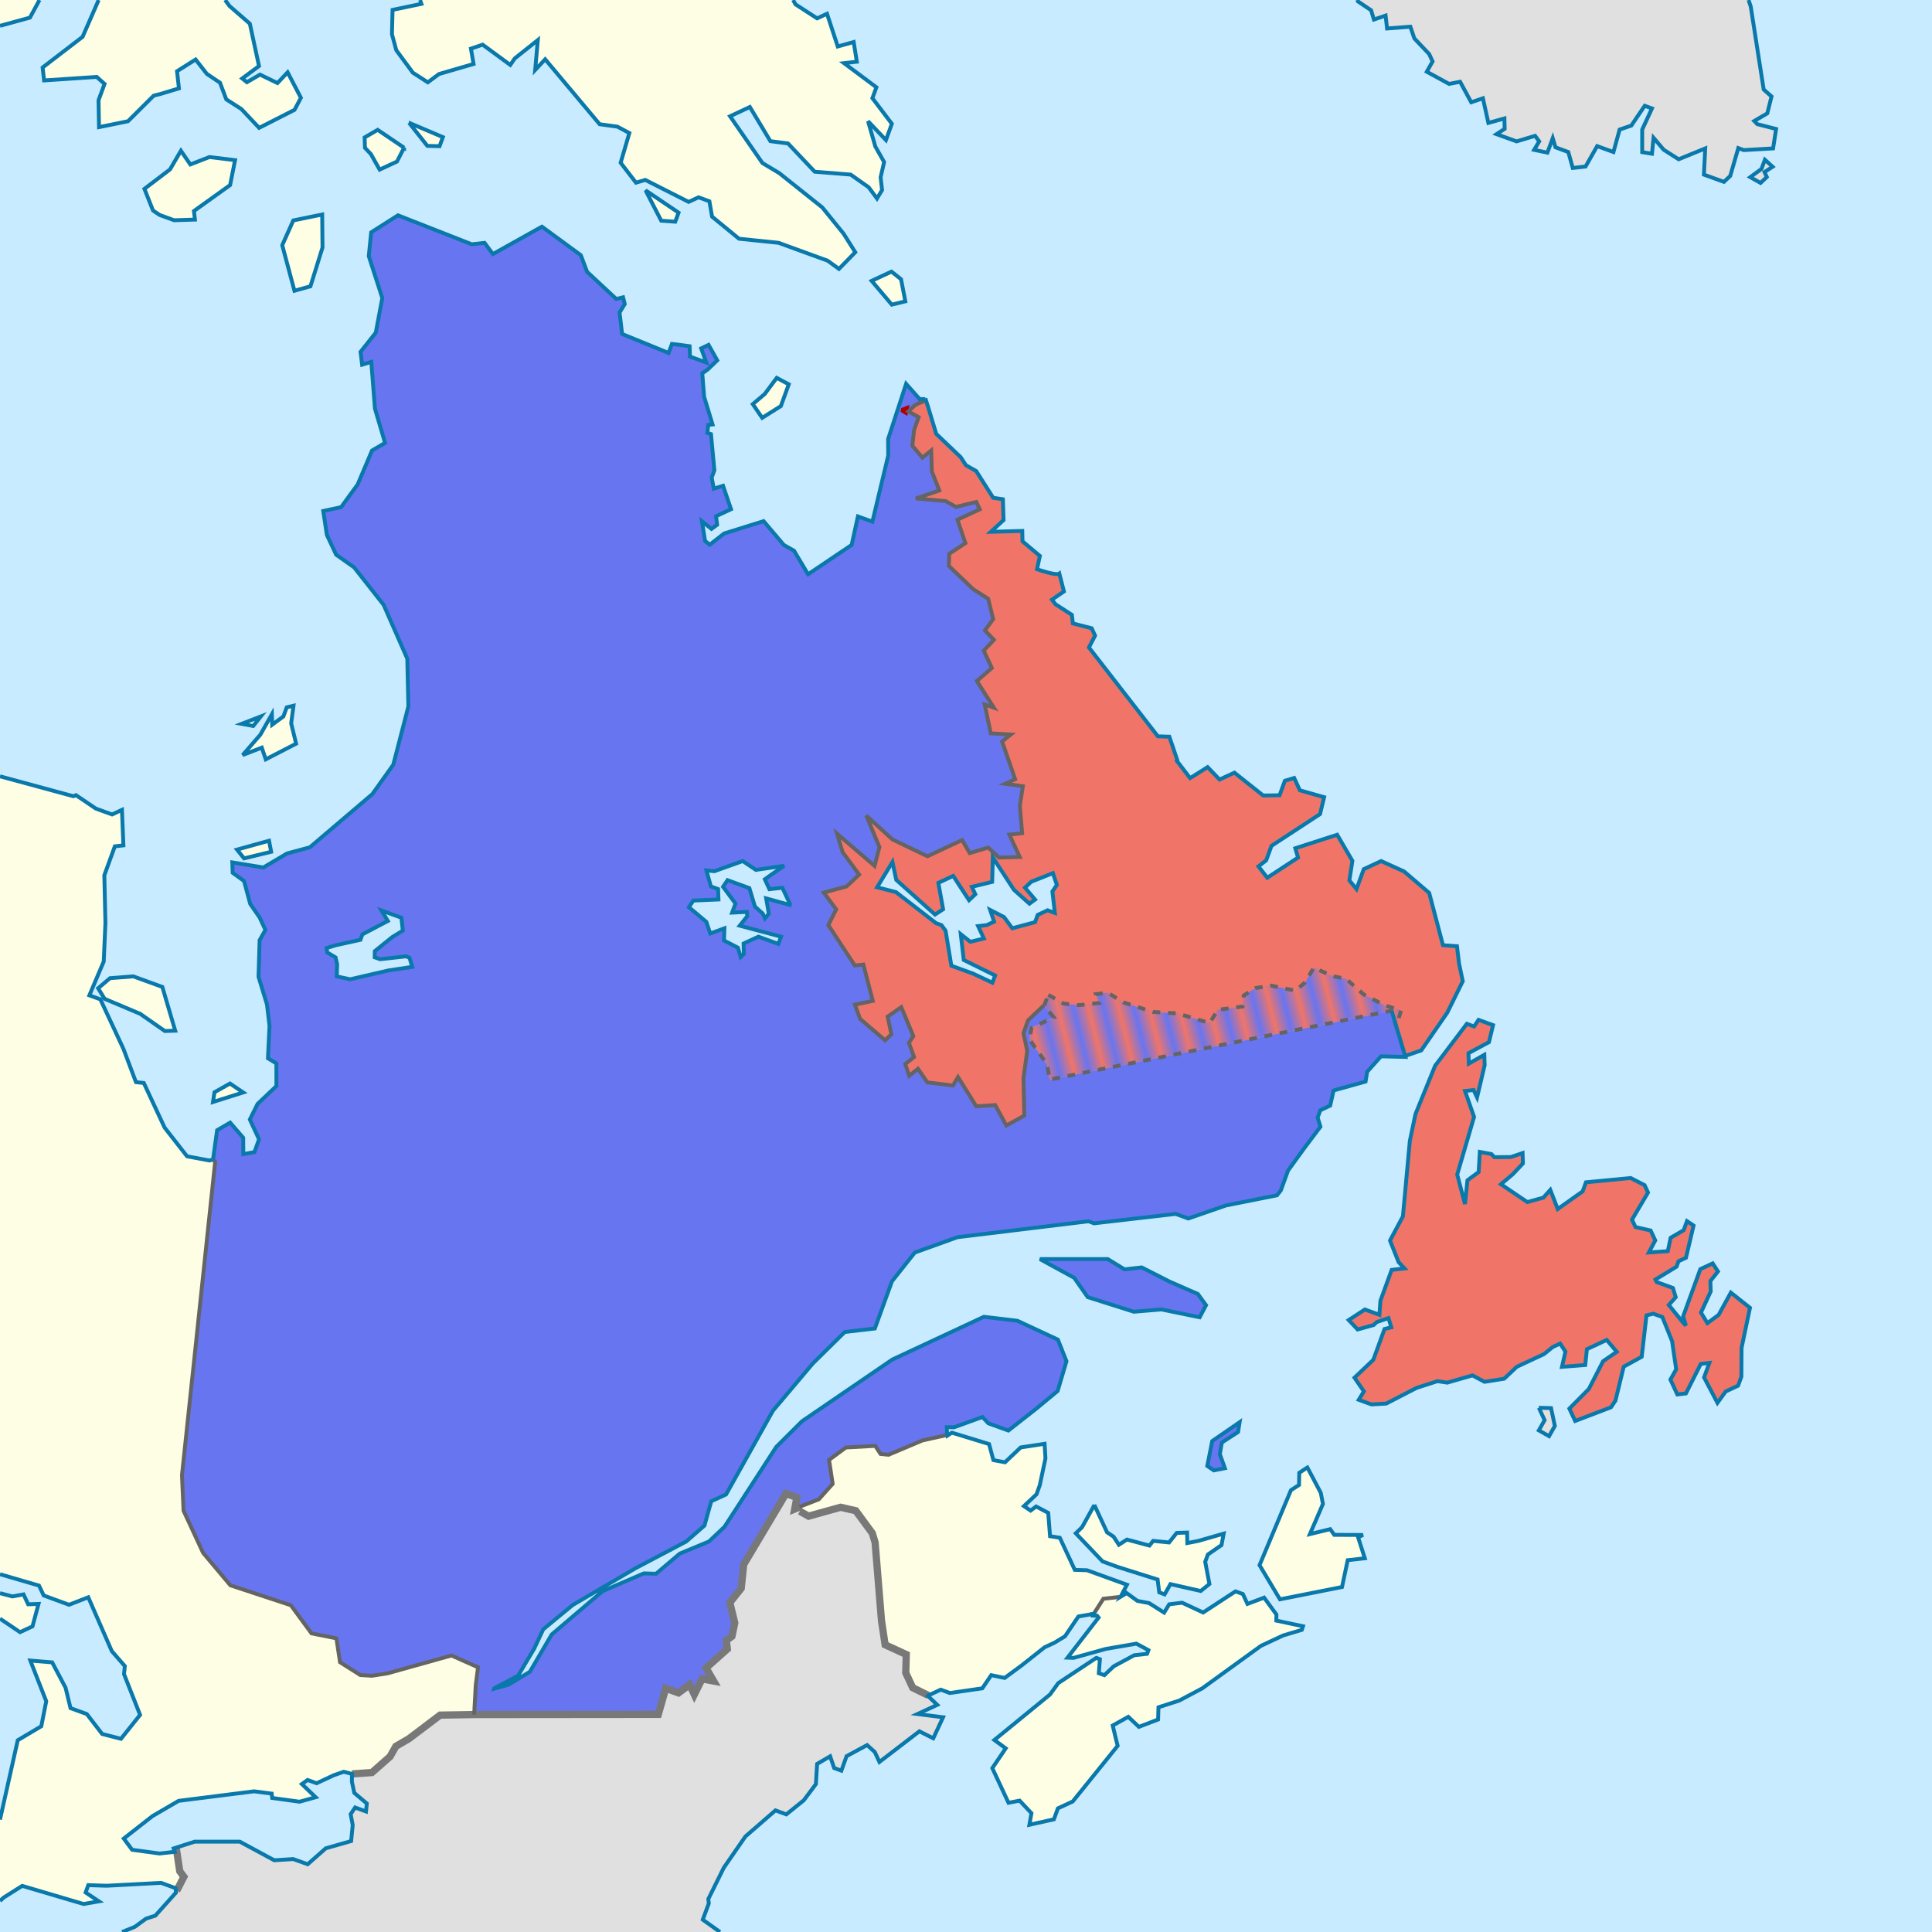
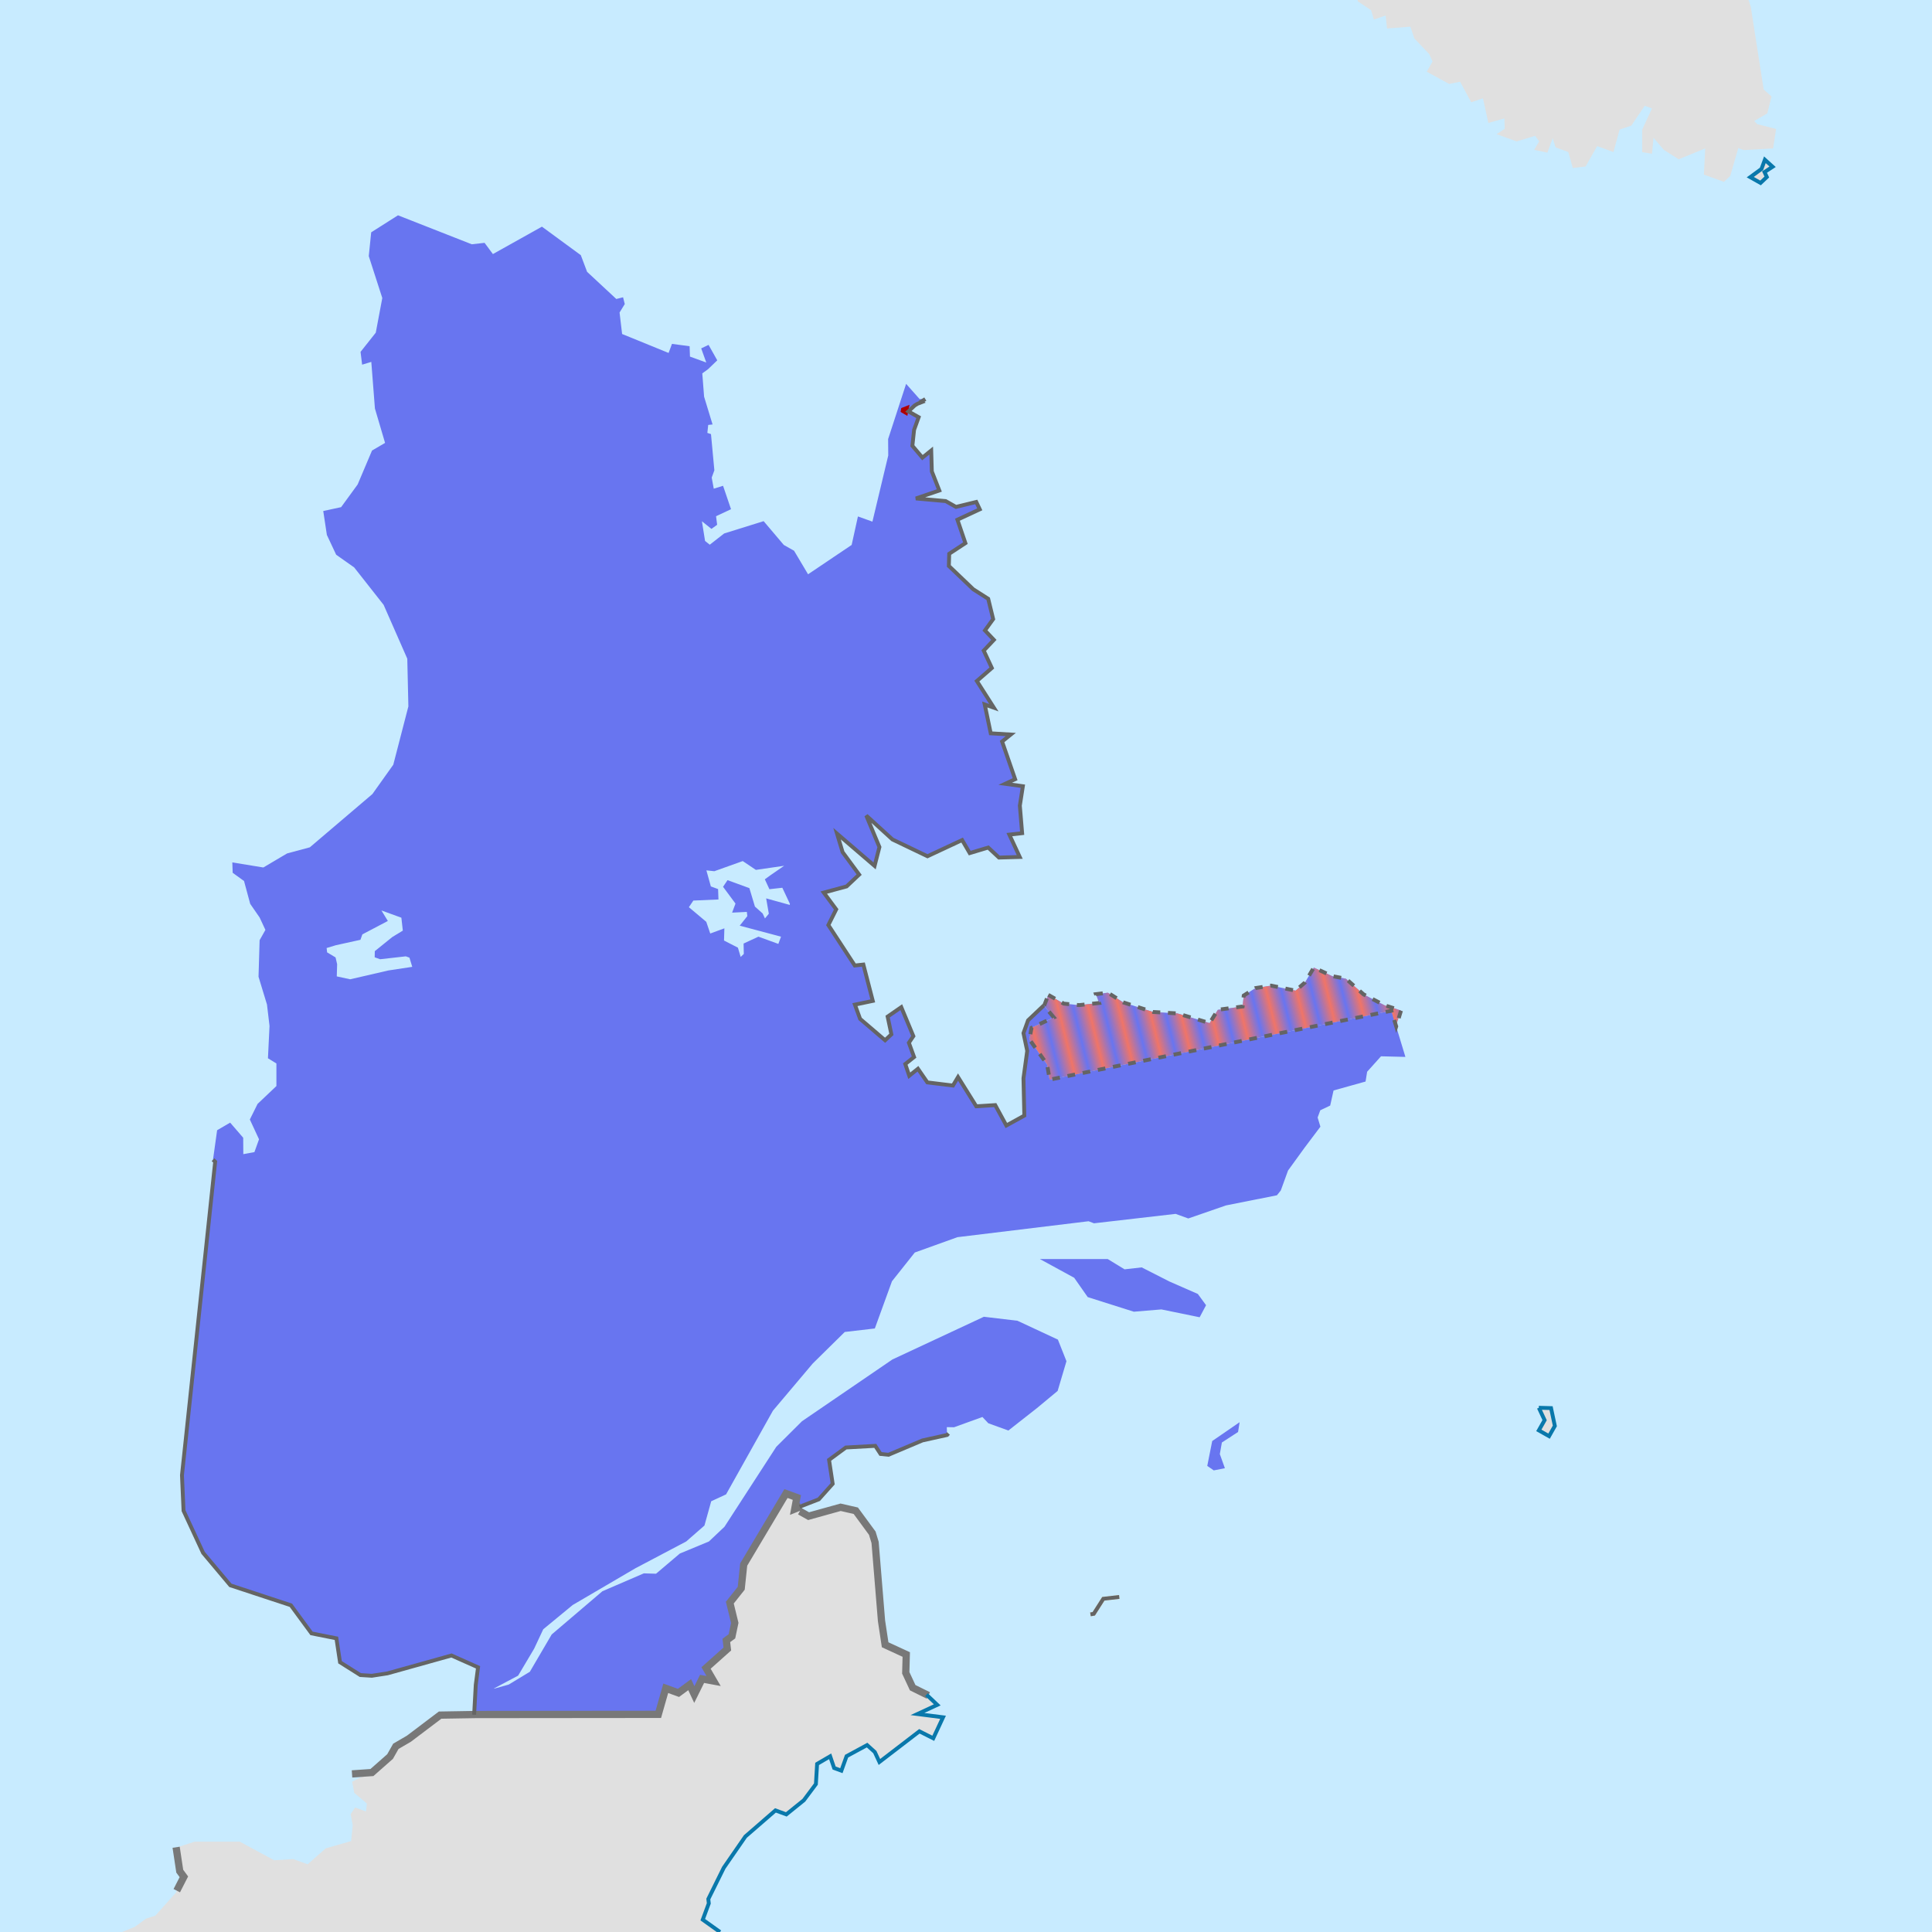
<svg xmlns="http://www.w3.org/2000/svg" xmlns:ns1="http://www.inkscape.org/namespaces/inkscape" xmlns:ns2="http://sodipodi.sourceforge.net/DTD/sodipodi-0.dtd" xmlns:xlink="http://www.w3.org/1999/xlink" ns1:output_extension="org.inkscape.output.svg.inkscape" ns1:export-ydpi="90" ns1:export-xdpi="90" ns1:export-filename="D:\var\mediawiki\svg\Canada (geolocalisation).png" ns2:docname="Carte_du_Québec_au_sein_du_Canada.svg" version="1.0" height="500" width="500" ns1:version="0.48.2 r9819" ns2:version="0.32" id="svg2">
  <ns2:namedview ns1:window-height="1178" ns1:window-width="1858" ns1:pageshadow="2" ns1:pageopacity="0.0" borderopacity="1.0" bordercolor="#666666" pagecolor="#ffffff" id="base" ns1:zoom="1" ns1:cx="319.86097" ns1:cy="268.23424" ns1:window-x="54" ns1:window-y="-8" ns1:current-layer="svg2" showgrid="false" ns1:window-maximized="1" borderlayer="true" ns1:showpageshadow="false" fit-margin-top="0" fit-margin-left="0" fit-margin-right="0" fit-margin-bottom="0" showguides="true" ns1:guide-bbox="true" />
  <title id="title3930">Map of disputed territory between Quebec and Newfoundland and Labrador</title>
  <defs id="defs5">
    <pattern patternTransform="matrix(3.696,-0.923,0.923,3.696,302.114,287.624)" id="pattern5546" xlink:href="#Strips1_1" ns1:collect="always" />
    <pattern ns1:collect="always" patternUnits="userSpaceOnUse" width="2" height="1" patternTransform="translate(0,0) scale(10,10)" id="Strips1_1" ns1:stockid="Stripes 1:1">
      <rect style="fill:black;stroke:none" x="0" y="-0.5" width="1" height="2" id="rect4829" />
    </pattern>
    <pattern patternTransform="matrix(3.696,-0.923,0.923,3.696,302.114,287.624)" id="pattern5546-140" xlink:href="#Strips1_1-301" ns1:collect="always" />
    <pattern ns1:collect="always" patternUnits="userSpaceOnUse" width="2" height="1" patternTransform="translate(0,0) scale(10,10)" id="Strips1_1-301" ns1:stockid="Stripes 1:1">
      <rect style="fill:#f07568;stroke:none" x="0" y="-0.5" width="1" height="2" id="rect5558" />
    </pattern>
  </defs>
  <rect y="0" x="0" height="500" width="500" id="rect3152" style="fill:#c8ebff;fill-opacity:1;stroke:none" />
-   <path ns2:nodetypes="ccccccccccccccccccccccccccccccccccccccccccccccccccccccccccccccccccccccccccccccccccccccccccccccccccccccccccccccccccccccccccccccccccccccccccccccccccccccccccccccccccccccccccccccccccccccccccccccccccccccccccccccccccccccccccccccccccccccccccccccccccccccccccccccccccccccccccccccccccccccccccccccccccccccccccccccccccccccccccccccccccccccccccccccccccccccccccccccccccccccccccccccccccccccccccccccccccccccccccccccccccccccccccccccccccccccccccccccccccccccccccccccc" ns1:connector-curvature="0" d="m 238.74,372.783 -8.801,3.714 -2.05,-0.214 -1.366,-2.094 -7.604,0.425 -4.358,3.203 0.938,6.194 -3.589,4.014 -4.961,1.92 -0.74,0.713 3.051,1.723 8.288,-2.304 3.93,0.898 4.27,5.811 0.726,2.392 1.66,20.291 0.938,6.194 5.467,2.522 -0.13,4.742 1.793,3.845 4.053,2.008 3.214,-1.501 2.344,0.875 8.406,-1.219 2.312,-3.406 L 260,434.25 l 4.344,-3.188 6,-4.75 2.562,-1.188 2.719,-1.656 3.469,-5.125 3.969,-0.688 -0.156,0.469 1.031,0.031 0.375,0.469 -8.031,10.375 1.562,0.062 8.312,-2.312 7.938,-1.375 3.125,1.688 -0.344,0.938 -3.344,0.375 -5.312,2.875 -2.406,2.281 -1.438,-0.5 0.281,-3.625 -0.938,-0.344 -9.844,6.531 -2.125,2.938 -14.406,11.781 2.938,2.156 -3.469,5.125 4.188,8.969 2.875,-0.562 3.062,3.25 -0.531,3 6.344,-1.406 1.031,-2.844 3.844,-1.781 11.625,-14.406 -0.438,-1.75 -0.844,-3.5 4.031,-2.25 2.75,2.594 4.969,-1.906 0.094,-3.156 5.406,-1.75 5.938,-3.156 15.188,-11 5.75,-2.688 4.812,-1.438 0.312,-0.938 -6.906,-1.469 0.031,-1.562 -3.188,-4.375 -4.312,1.625 -1.188,-2.562 -1.906,-0.688 10e-5,5e-5 -8.375,5.469 -5.438,-2.531 -3.344,0.406 -1.312,2.156 -3.906,-2.469 -3,-0.562 -2.938,-2.125 -0.344,0.406 L 290,413.25 l 1.656,-3.125 -10.344,-3.75 -3.156,-0.094 -3.875,-8.312 -2.531,-0.406 -0.469,-6.031 -3.125,-1.656 -1.438,1.062 L 265,389.781 l 3.25,-3.062 0.844,-2.344 1.469,-6.938 -0.219,-3.781 -6.188,0.938 -4.062,3.844 -3,-0.562 -1.125,-4.156 -9.735,-2.863 z M 0,0 0,6.688 7.75,4.562 10.219,0 z m 25.531,0 -4.156,9.531 -10.344,7.938 0.375,3.344 13.625,-0.906 2.031,1.812 -1.562,4.219 0.125,6.969 7.5,-1.531 6.656,-6.625 1.75,-0.438 4.781,-1.438 -0.5,-4.438 4.812,-3.031 2.906,3.719 3.406,2.281 1.625,4.312 3.906,2.5 4.594,4.875 9.156,-4.656 1.656,-3.125 -3.438,-6.594 -2.625,2.781 -4.531,-2.188 -3.375,1.969 L 62.688,20.312 67.031,17.094 64.656,6.125 59.406,1.562 58.25,0 z m 83.188,0 0.344,1 -7.469,1.562 -0.156,6.312 1.125,4.125 4.281,5.812 3.875,2.5 2.906,-2.156 8.938,-2.594 -0.688,-3.969 3.031,-1.031 7.156,5.25 1.156,-1.688 5.969,-4.75 -0.688,7.75 2.594,-2.781 14.094,16.812 4.594,0.625 3.094,1.656 -2.25,7.688 3.969,5.156 L 167,46.562 l 11.219,5.688 2.562,-1.188 2.812,1.031 0.688,3.969 6.969,5.719 10.25,1.062 12.688,4.625 2.938,2.125 4.219,-4.312 -3.031,-4.812 -5.5,-6.781 -11.125,-8.875 -4.375,-2.625 -8.375,-12.094 5.125,-2.406 5.312,8.844 4.562,0.594 6.906,7.312 9.312,0.75 4.656,3.281 2.156,2.906 1.312,-2.188 -0.375,-3.312 0.906,-3.938 -2.281,-4.031 -1.875,-6.531 4.625,4.875 1.531,-4.219 -5.031,-6.625 1.031,-2.812 -8.375,-6.25 3.312,-0.375 -0.812,-5.094 -4.125,1.156 L 214.031,3.562 211.469,4.75 205.875,1.125 205.25,0 z M 0,200.906 l 0,206.5 10.094,2.938 1.219,2.562 6.562,2.406 4.969,-1.938 6.094,13.938 3.375,3.875 L 32.094,433.25 36.25,443.812 31.312,450 26.438,448.75 22.469,443.594 18.25,442.062 16.969,436.781 13.5,430.219 7.844,429.75 11.969,440.281 10.688,446.75 4.594,450.375 0,470.906 l 0,21.062 0.938,-0.875 4.812,-3.031 15.875,4.688 3.969,-0.688 -3.438,-2.281 0.688,-1.906 4.75,0.156 14.094,-0.75 3.75,1.375 1.969,-2.469 -1.188,-2.562 -0.5,-4.438 -4.438,0.5 -7.094,-0.969 -2.156,-2.906 7.438,-5.812 6.75,-3.938 19.531,-2.469 4.562,0.594 0.125,1.125 7.094,0.969 4.156,-1.156 -3.562,-3.406 1.469,-1.062 2.344,0.844 4.5,-2.094 2.531,-0.875 2.125,0.562 0.75,-0.062 4.406,-0.312 4.688,-4.125 1.5,-2.656 3.375,-1.969 8.094,-6.094 4.438,-0.188 3.844,0.594 0.094,-0.031 0.844,-8.188 0.594,-4.562 -6.875,-3.062 -16.562,4.625 -4.062,0.625 L 93.25,433.5 88,430.188 87.062,424 80.625,422.719 75.281,415.438 59.625,410.281 52.562,401.875 47.5,390.969 l -0.406,-9.188 8.969,-84.656 -0.125,0.25 0.312,-2.156 0.25,-2.062 -2.094,7.219 -0.156,-0.031 -5.844,-1.094 -5.812,-7.438 -5.375,-11.531 -2.031,-0.219 -3.25,-8.625 -5.969,-12.812 -2.844,-1.031 3.719,-8.75 0.438,-9.969 L 27,226.531 l 2.719,-7.5 2.219,-0.25 -0.375,-9.188 L 29,210.781 24.781,209.25 19.656,205.781 19,206.062 z m 338.344,178.875 -2.094,1.375 -0.062,3.156 -2.094,1.344 -8.125,19.406 5.281,8.844 16.062,-3.188 1.469,-6.938 4.438,-0.5 -1.75,-5.438 1.281,-0.594 -7.438,-0.031 -1.062,-1.469 -5.25,1.281 3.375,-7.812 -0.562,-2.875 -3.469,-6.562 z m -55.125,9.719 -3.188,5.75 -1.625,1.562 6.938,7.281 3.75,1.375 10.5,3.312 0.406,3.312 1.406,0.531 1.5,-2.656 7.844,1.781 2.25,-1.812 -1.094,-5.75 0.688,-1.875 3.531,-2.438 0.562,-2.969 -6.531,1.875 -2.875,0.562 -0.062,-2.719 -2.688,0.094 -1.969,2.469 -4.125,-0.406 -0.969,1.219 -5.812,-1.562 -2.094,1.344 -1.375,-2.094 -1.688,-1.125 -3.281,-7.062 z M 0,412.312 l 0,6.594 5.188,3.5 3.219,-1.5 1.562,-5.812 -2.688,0.094 -1.188,-2.562 -2.875,0.531 z m 62.541,-224.977 4.956,-1.921 -1.966,2.477 z m 14.095,5.13 -7.861,4.056 -1.024,-3.033 -4.956,1.921 4.572,-5.253 2.992,-5.296 0.085,2.691 2.905,-2.135 0.855,-2.349 1.752,-0.427 -0.599,4.571 1.28,5.255 z m -17.113,87.951 3.417,2.308 -7.818,2.475 0.385,-2.52 z m -17.507,-24.995 -7.518,-2.736 -6.023,0.468 -3.076,2.605 1.665,2.734 9.226,3.89 6.364,4.445 2.691,-0.085 -3.329,-11.321 z m 19.319,-35.536 8.288,-2.304 0.554,2.862 -7.006,1.707 z M 167.069,49.259 l 4.056,7.861 3.631,0.257 0.855,-2.349 z m 58.517,23.427 5.127,-2.391 2.477,1.966 1.109,5.725 -3.503,0.853 z m -24.57,25.111 -3.12,4.185 -3.076,2.605 2.434,3.546 4.828,-3.032 2.052,-5.638 z m -127.973,-34.34 2.864,-6.407 7.476,-1.536 0.083,8.544 -3.121,10.038 -4.144,1.152 -3.158,-11.791 z m -26.222,-24.442 2.434,3.546 4.956,-1.921 6.621,0.814 -1.283,6.45 -9.357,6.704 0.256,2.221 -5.383,0.169 -3.759,-1.368 -1.708,-1.154 -2.22,-5.597 6.623,-5.039 z m 59.038,-7.245 4.74,5.982 3.161,0.086 0.855,-2.349 -8.756,-3.719 z m -1.283,6.45 -1.838,3.588 -4.486,2.092 -2.263,-4.016 -1.537,-1.624 -0.085,-2.691 3.375,-1.964 6.834,4.616 z" style="fill:#fefee4;fill-opacity:1;stroke:none" id="fr1" />
  <path ns2:nodetypes="ccccccccccccccccccccccccccccccccccccccccccccccccccccccccccccccccccccccccccccccccccccccccccccccccccccccccccccccccccccccccccccccccccccccccccccccccccccccccccccccccccccccc" ns1:connector-curvature="0" d="m 186.344,500 -4.469,-3.188 1.562,-4.219 -0.125,-1.125 4,-8.094 5.594,-8.094 7.781,-6.75 2.812,1.031 4.531,-3.656 3.125,-4.188 0.312,-5.219 3.375,-1.969 1.031,3.031 1.875,0.688 1.344,-3.75 5.312,-2.875 2,1.812 1.188,2.562 10.344,-7.938 3.594,1.812 2.531,-5.438 -6.625,-0.844 5.125,-2.375 -2.781,-2.594 0,-0.094 -3.594,-1.75 -1.781,-3.844 0.125,-4.75 -5.469,-2.531 -0.938,-6.188 -1.656,-20.281 -0.719,-2.406 -4.281,-5.812 -3.906,-0.906 -8.312,2.312 -3.312,-1.781 0.281,-3.031 -1.875,-0.688 -5e-5,0 -3.469,3.906 -8.406,14.125 -0.656,6.125 -2.938,3.719 1.281,5.25 -0.719,3.469 -1.469,1.062 0.25,2.219 -5.5,4.938 1.969,3.375 -3,-0.562 -2,4.062 L 178.5,436 l -2.906,2.125 -3.312,-1.188 -1.906,6.75 -47.75,0.266 -4.281,-0.266 -4.438,0.188 -8.094,6.094 -3.375,1.969 -1.5,2.656 -2.781,2.469 -0.438,0.594 -0.656,0.344 -0.812,0.719 -0.625,0.031 -4.5,2.375 0.562,2.875 3.25,2.75 -0.219,2.062 -2.812,-1.031 -1.156,1.719 0.531,2.844 -0.406,4.125 -6.562,1.875 -4.688,4.125 -3.75,-1.344 -4.906,0.312 -8.906,-4.812 -11.688,0 -5.438,1.75 0.281,0.875 0.5,-0.062 0.312,2.75 1.094,3.594 0,0.031 0.281,0.625 -0.969,1.219 -0.875,2.375 -5.375,6 -2.375,0.75 -2.906,2.125 -3.312,1.344 z m 211.907,-135.671 1.494,3.204 -1.496,2.648 2.648,1.496 1.496,-2.648 -0.981,-4.614 -3.161,-0.086 z M 351.344,0 l 0.062,0.344 3.438,2.312 0.719,2.406 3.031,-1.031 0.375,3.344 L 365,6.906 366.031,9.938 369.875,14 l 0.875,1.906 -1.5,2.656 5.781,3.156 2.844,-0.562 2.875,5.312 3.031,-1.031 1.406,6.375 4.156,-1.156 0.062,2.688 -2.094,1.375 5.188,1.875 4.781,-1.438 1.062,1.438 -1.312,2.188 3.438,0.719 1.375,-3.75 0.719,2.375 3.312,1.219 1.156,4.125 3.312,-0.375 3,-5.281 4.219,1.531 1.594,-5.812 3.031,-1.031 1.156,-1.719 2.312,-3.406 1.875,0.688 -2.531,5.469 0,5.844 2.531,0.406 0.406,-4.125 2.625,3.094 3.875,2.469 6.875,-2.812 -0.344,6.781 5.188,1.875 1.625,-1.531 2.094,-7.219 1.406,0.531 7.594,-0.438 0.781,-5.031 -4.875,-1.25 L 454,31.312 l 3.375,-1.969 1.094,-4.375 -2.031,-1.812 L 453.094,1.719 452.531,0 m 4.219,41.344 -0.875,2.375 -2.906,2.125 2.656,1.5 1.625,-1.531 -0.594,-1.281 2.094,-1.375 z" style="fill:#e0e0e0;fill-opacity:1;fill-rule:evenodd;stroke:none" id="path1536" />
-   <path id="path1587" d="m 76.596,182.342 0,0 z" style="fill:#fefee4;fill-opacity:1;stroke:#0978ab;stroke-width:1px;stroke-opacity:1" ns1:connector-curvature="0" />
  <path ns1:connector-curvature="0" style="fill:none;stroke:#f4e2ba;stroke-width:1px;stroke-opacity:1" d="m 282.212,417.797 0.856,-0.147 2.479,-3.887 4.123,-0.475" id="fr2" />
-   <path id="path1734" d="M 239.5 103.062 L 236.75 104.719 L 235.094 106.469 L 237.75 107.969 L 236.562 111.25 L 236.125 115.375 L 238.719 118.438 L 241 116.594 L 241.156 122 L 243.094 126.938 L 237.031 129 L 244.75 129.688 L 247.406 131.188 L 252.656 129.906 L 253.562 131.812 L 247.781 134.5 L 249.844 140.562 L 245.656 143.312 L 245.562 146.469 L 251.875 152.5 L 255.75 154.969 L 257.031 160.219 L 254.906 163.156 L 257.219 165.594 L 254.594 168.375 L 256.688 172.875 L 252.812 176.25 L 257.219 183.156 L 254.844 182.312 L 256.406 189.781 L 261.594 190.094 L 259.344 191.906 L 262.719 201.656 L 260.156 202.844 L 264.719 203.469 L 263.938 208.5 L 264.531 215.625 L 261.219 216 L 263.906 221.781 L 258.531 221.938 L 255.75 219.344 L 250.969 220.781 L 249 217.406 L 240.031 221.594 L 230.969 217.25 L 224.188 211.062 L 227.594 219.219 L 226.344 224.094 L 216.625 215.75 L 218.062 220.531 L 222.344 226.344 L 219.094 229.406 L 213.188 231 L 216.406 235.344 L 214.375 239.406 L 221.219 249.875 L 223.438 249.625 L 225.875 259.031 L 221.25 260 L 222.594 263.688 L 229.062 269.219 L 230.688 267.688 L 229.719 263.094 L 233.25 260.656 L 236.375 268.156 L 235.219 269.875 L 236.562 273.562 L 234.281 275.375 L 235.312 278.406 L 237.562 276.594 L 240 280.125 L 246.625 280.938 L 247.938 278.75 L 252.656 286.312 L 257.562 286 L 260.438 291.281 L 265.094 288.719 L 264.875 279.062 L 265.844 271.969 L 264.875 267.375 L 266.062 264.062 L 270.125 260.219 L 272.719 263.312 L 266.969 266 L 266.406 269 L 270.969 275.438 L 271.656 279.406 L 355.375 262.531 L 360.094 261.594 L 363.688 273.25 L 367.812 271.844 L 374.562 262.062 L 378.562 253.938 L 377.594 249.312 L 377.062 244.875 L 373.438 244.625 L 369.875 231.094 L 363.375 225.531 L 357.438 222.844 L 352.938 224.938 L 351.062 230.094 L 349.219 227.844 L 350 222.781 L 346.062 216.031 L 335.219 219.531 L 335.938 221.938 L 327.969 227.156 L 325.688 224.219 L 327.688 222.656 L 329.062 218.906 L 341.625 210.688 L 342.688 206.312 L 336.406 204.531 L 334.938 201.344 L 332.531 202.062 L 331.156 205.812 L 326.906 205.875 L 319.469 199.969 L 315.625 201.75 L 312.531 198.531 L 308 201.375 L 304.562 196.906 L 304.688 196.719 L 302.625 190.656 L 299.656 190.562 L 281.812 167.562 L 283.406 164.5 L 282.531 162.594 L 277.656 161.344 L 277.406 159.125 L 273.156 156.375 L 272.25 155.188 L 275.344 153.062 L 274.156 148.438 C 273.425 149.027 269.027 147.55 268.375 147.312 L 269.125 143.875 L 264.625 140.094 L 264.562 137.406 L 256.438 137.625 L 259.719 134.594 L 259.562 129.219 L 257.031 128.812 L 252.625 121.906 L 250 120.406 L 248.625 118.312 L 242.312 112.281 L 240.125 105.125 L 239.938 104.531 L 239.5 103.062 z M 256.938 221.906 L 262.406 230.281 L 266.406 233.875 L 267.875 232.812 L 265.281 229.719 L 266.906 228.188 L 272.5 225.969 L 273.5 229 L 272.344 230.719 L 273 236.281 L 271.125 235.594 L 268.562 236.781 L 267.875 238.656 L 261.969 240.25 L 259.844 237.344 L 256.25 235.5 L 257.281 238.531 L 255.344 239.438 L 253.125 239.688 L 254.625 242.875 L 251.125 243.75 L 248.656 241.781 L 249.406 248.438 L 257.531 252.438 L 256.844 254.344 L 251.844 251.969 L 246.219 249.938 L 244.719 240.875 L 243.656 239.406 L 242.25 238.906 L 231.875 230.875 L 227 229.625 L 230.969 223.094 L 231.938 227.719 L 241.969 236.688 L 244.062 235.312 L 242.844 228.469 L 246.688 226.688 L 250.781 232.969 L 252.406 231.438 L 251.5 229.5 L 256.781 228.219 L 256.938 221.906 z M 382.656 263.938 L 381.5 265.656 L 379.625 264.969 L 371.406 275.812 L 366.312 288.312 L 364.875 295.25 L 363.062 314.812 L 359.719 321.031 L 361.938 326.656 L 363.5 328.25 L 360.156 328.656 L 357.25 336.625 L 357 340.281 L 353.219 338.906 L 349.062 341.625 L 351.344 344.062 L 355.5 342.906 L 356.312 342.156 L 359.344 341.125 L 360.062 343.5 L 358.312 343.938 L 355.406 351.938 L 350.531 356.531 L 352.969 360.094 L 351.656 362.25 L 354.938 363.469 L 358.75 363.25 L 366.594 359.188 L 372.031 357.438 L 374.531 357.844 L 381.094 355.938 L 384.188 357.625 L 389.281 356.812 L 392.531 353.719 L 399.594 350.438 L 401.844 348.625 L 403.781 347.719 L 405.125 349.812 L 404.25 353.75 L 410.25 353.281 L 410.688 349.156 L 415.812 346.781 L 418.406 349.844 L 414.875 352.281 L 411.188 359.469 L 406.156 364.531 L 407.656 367.75 L 416.906 364.219 L 418.062 362.5 L 420.219 353.688 L 424.875 351.125 L 426.125 340.406 L 427.875 340 L 430.219 340.844 L 432.719 347.094 L 433.781 354.375 L 432.312 357.031 L 434.094 360.875 L 436.312 360.625 L 440.156 352.969 L 442.375 352.719 L 441 356.469 L 444.469 363.062 L 446.594 360.125 L 449.812 358.625 L 450.656 356.281 L 450.719 348.844 L 452.906 338.469 L 447.938 334.531 L 444.781 340.281 L 441.875 342.438 L 440.219 339.688 L 442.719 334.219 L 442.656 331.531 L 444.625 329.062 L 443.25 326.969 L 440.031 328.469 L 435.594 340.688 L 436.312 343.062 L 435.562 342.25 L 431.875 337.719 L 433.688 335.719 L 432.938 333.312 L 428.719 331.781 L 428.406 331.156 L 433.875 327.812 L 434.406 326.406 L 436.312 325.5 L 438.281 317.188 L 436.594 316.031 L 435.719 318.375 L 432.344 320.344 L 431.625 323.812 L 426.719 324.125 L 428.375 321.031 L 427.188 318.469 L 423.25 317.562 L 422.344 315.625 L 426.5 308.625 L 425.594 306.719 L 422.031 304.875 L 410.438 305.969 L 409.594 308.344 L 403.125 312.906 L 401.219 307.938 L 399.406 309.938 L 395.281 311.094 L 388.438 306.5 L 391.531 303.875 L 394.125 301.094 L 394.031 298.406 L 391 299.438 L 386.75 299.469 L 385.969 298.656 L 382.969 298.125 L 382.688 303.312 L 379.781 305.469 L 379.125 311.625 L 377.125 303.969 L 381.5 289.062 L 379.125 282.344 L 381.344 282.094 L 382.25 284 L 384.219 275.688 L 384.125 273 L 380.125 275.25 L 380.031 272.562 L 385.344 269.719 L 386.406 265.312 L 382.656 263.938 z " style="fill:#f07568;fill-opacity:1;stroke:none" />
  <path id="path4709" style="fill:#6875f0;fill-opacity:1;stroke:none" d="m 271.303,257.476 4.002,2.263 3.951,0.386 5.19,-0.551 -0.821,-2.284 3.093,-0.381 3.954,2.495 7.718,2.491 6.342,0.378 8.321,2.502 2.126,-3.44 6.416,-0.86 0.283,-2.832 3.019,-1.923 4.062,-0.647 6.343,1.311 2.418,-2.106 2.298,-3.867 4.78,2.216 3.532,0.666 4.553,4.042 5.437,2.829 4.269,1.355 -1.389,4.112 -1.107,-4.049 -88.431,17.83 -0.682,-3.973 -4.569,-6.452 0.556,-2.99 5.768,-2.69 -2.526,-2.999 z" ns1:connector-curvature="0" ns2:nodetypes="cccccccccccccccccccccccccccccccc" />
  <path ns2:nodetypes="cccccccccccccccccccccccccccccccccccccccccccccccccccccccccccccccccccccccccccccccccccccccccccccccccccccccccccccccccccccccccccccccccccccccccccccccccccccccccccccccccccccccccccccccccccccccccccccccccccccccccccccccccccccccccccccccccccccccccccccccccccccccccccccccccccccccccccccccccccccccccccccccccccccccccccccccccccccccccccccccccccccccccccccccccccccccccccccccccccccccccccccccccccccccccccccccccc" ns1:connector-curvature="0" id="path4009" d="m 170.375,443.688 1.906,-6.75 3.312,1.188 L 178.5,436 l 1.188,2.562 2,-4.062 3,0.562 -1.969,-3.375 5.5,-4.938 -0.25,-2.219 1.469,-1.062 0.719,-3.469 -1.281,-5.25 2.938,-3.719 0.656,-6.125 8.406,-14.125 3.469,-3.906 1.875,0.688 -0.562,2.969 1.625,-1.312 0.094,0.656 4.531,-1.844 L 215.5,384 l -0.938,-6.188 4.344,-3.188 7.625,-0.438 1.344,2.094 2.062,0.219 8.812,-3.719 6.344,-1.406 -0.062,-2.031 1.875,0.031 7.344,-2.656 1.531,1.625 5.188,1.875 7.406,-5.812 5.344,-4.438 2.281,-7.688 -2.219,-5.594 -10.469,-4.875 -8.688,-1.031 -23.688,11.062 -23.375,15.969 -6.656,6.625 -13.406,20.688 -4.031,3.812 -7.531,3.125 -6.156,5.219 -3.156,-0.094 -10.719,4.625 -13.125,11.188 -5.656,9.656 -5.469,3.312 -3.781,1.062 0.031,-0.094 6.188,-3.281 4.156,-7 2.344,-5 7.625,-6.281 16.219,-9.5 13.156,-6.938 4.719,-4.125 1.75,-6.281 3.844,-1.781 12.125,-21.656 10.312,-12.219 8.281,-8.156 7.781,-0.906 4.438,-12.219 5.906,-7.438 11.031,-3.969 33.938,-4.125 1.406,0.531 21.125,-2.438 3.281,1.188 9.75,-3.375 13.188,-2.625 1,-1.25 1.875,-5.156 4.281,-5.906 4.094,-5.438 -0.719,-2.375 0.688,-1.875 2.562,-1.219 0.875,-3.906 8.281,-2.312 0.406,-2.531 3.594,-4 6.312,0.156 -3.625,-11.938 -0.531,0.094 -87.906,17.719 -0.688,-3.969 -4.562,-6.438 0.562,-3 5.75,-2.688 -2.5,-3 0.031,-0.094 -0.125,0 -4.062,3.844 -1.188,3.312 0.969,4.594 -0.969,7.094 0.219,9.656 -4.656,2.562 -2.875,-5.281 -4.906,0.312 -4.719,-7.562 -1.312,2.188 -6.625,-0.812 -2.438,-3.531 -2.25,1.812 -1.031,-3.031 2.281,-1.812 -1.344,-3.688 1.156,-1.719 -3.125,-7.5 -3.531,2.438 0.969,4.594 -1.625,1.531 -6.469,-5.531 L 221.25,260 l 4.625,-0.969 -2.438,-9.406 -2.219,0.25 -6.844,-10.469 2.031,-4.062 L 213.188,231 l 5.906,-1.594 3.25,-3.062 -4.281,-5.812 -1.438,-4.781 9.719,8.344 1.25,-4.875 -3.406,-8.156 6.781,6.188 9.062,4.344 8.969,-4.188 1.969,3.375 4.781,-1.438 2.781,2.594 5.375,-0.156 -2.688,-5.781 3.312,-0.375 -0.594,-7.125 0.781,-5.031 -4.562,-0.625 2.562,-1.188 -3.375,-9.75 2.25,-1.812 -5.188,-0.312 -1.562,-7.469 2.375,0.844 -4.406,-6.906 3.875,-3.375 -2.094,-4.5 2.625,-2.781 -2.312,-2.438 2.125,-2.938 -1.281,-5.25 -3.875,-2.469 -6.312,-6.031 0.094,-3.156 4.188,-2.75 -2.062,-6.062 5.781,-2.688 -0.906,-1.906 -5.25,1.281 -2.656,-1.5 L 237.031,129 243.094,126.938 241.156,122 241,116.594 l -2.281,1.844 -2.594,-3.062 0.438,-4.125 1.188,-3.281 -2.656,-1.5 1.625,-1.531 0.719,-0.438 1.219,-0.469 -0.156,-0.156 0.969,-0.594 -1.469,0 -3.5,-3.938 -4.656,14.281 0.031,4.25 -4.094,17.125 -3.75,-1.344 -1.625,7.375 -11.281,7.594 -3.625,-6.094 -2.656,-1.5 -5.219,-6.156 -10.219,3.188 -3.719,2.906 L 182.469,140 l -0.812,-5.094 2.469,1.969 1.469,-1.062 -0.281,-2.219 3.875,-1.812 -2.062,-6.062 -2.406,0.75 -0.531,-2.875 0.688,-1.875 -0.875,-9.375 -0.938,-0.312 0.219,-2.062 1.125,-0.125 -2.188,-7.188 -0.469,-6.031 1.469,-1.062 2.406,-2.312 -2.25,-4 -1.906,0.906 1.312,3.656 -4.219,-1.531 -0.094,-2.688 L 173.906,89 173.031,91.344 161,86.438 l -0.656,-5.562 1.344,-2.188 -0.438,-1.75 -1.75,0.438 -7.562,-7.031 -1.625,-4.312 -10.062,-7.375 -12.688,7.094 -2.156,-2.906 -3.312,0.375 -19.094,-7.5 -6.938,4.406 -0.625,6.156 3.5,10.844 -1.688,8.969 -3.938,4.969 0.406,3.312 2.375,-0.719 0.938,12.062 2.625,8.906 -3.375,1.969 -3.719,8.781 -4.281,5.875 -4.625,1 0.938,6.188 2.406,5.125 4.656,3.281 7.625,9.688 6.125,13.938 0.281,12.344 -3.906,15.094 -5.406,7.594 -16.188,13.781 -5.906,1.594 -6.125,3.625 -8.031,-1.312 0.094,2.688 2.938,2.125 1.594,5.906 2.438,3.531 1.5,3.219 -1.5,2.656 -0.281,9.469 2.188,7.188 0.656,5.531 -0.406,8.375 2.188,1.344 0,5.844 -4.875,4.625 -2,4.031 2.375,5.125 -1.188,3.312 -2.875,0.531 -0.031,-4.25 -3.375,-3.906 -3.375,1.969 -1.062,7.625 0.562,0.531 -8.594,81.125 0.406,9.188 5.062,10.906 7.062,8.406 15.656,5.156 5.344,7.281 L 87.062,424 88,430.188 l 5.25,3.312 2.969,0.188 4.062,-0.625 16.562,-4.625 6.875,3.062 -0.594,4.562 -0.418,7.704 z m 64.344,-338.125 -0.25,1.281 -0.844,-0.5 0.062,-0.375 z m -42.5,117.281 3.406,2.281 7.312,-1.062 -3.531,2.438 -1.469,1.062 1.188,2.562 3.344,-0.375 1.969,4.188 -0.062,0.25 -6.094,-1.688 0.688,3.969 -1,1.219 -0.594,-1.281 -2,-1.781 -1.438,-4.781 -5.656,-2.062 -1.156,1.719 3.219,4.344 -0.875,2.344 3.812,-0.188 0.125,1.094 -1.969,2.469 10.688,2.844 -0.688,1.875 -5.156,-1.875 -3.844,1.781 0.062,2.688 -0.812,0.781 -0.719,-2.406 -3.594,-1.844 0.094,-3.156 -3.656,1.344 -1.031,-3.031 -4.5,-3.781 1.156,-1.719 6.5,-0.281 -0.094,-2.688 -1.875,-0.688 -1.156,-4.156 2.062,0.219 z m -93.5,12.781 5.156,1.875 0.375,3.344 L 101.531,242.5 97,246.156 96.969,247.75 l 1.406,0.5 6.656,-0.75 0.938,0.344 0.719,2.375 -6.188,0.938 -9.875,2.281 -3.469,-0.75 0.094,-3.156 -0.406,-1.75 -2.188,-1.312 -0.125,-1.125 2.375,-0.719 6.375,-1.406 0.5,-1.406 6.594,-3.469 z m 170.406,90.219 8.875,4.844 3.5,5 11.938,3.781 7.125,-0.594 9.906,2.031 1.656,-3.125 L 310,334.875 302.656,331.656 295.469,328 l -4.438,0.5 -4.344,-2.656 z m 51.688,42.219 -7.094,4.875 -1.281,6.438 1.688,1.156 2.875,-0.562 -1.312,-3.656 0.531,-3 4.188,-2.719 z" style="fill:#6875f0;fill-opacity:1;stroke:none" />
  <path id="path4085" d="m 234.719,105.563 -0.25,1.281 -0.844,-0.5 0.062,-0.375 z" style="fill:none;stroke:#b00000;stroke-width:1px;stroke-opacity:1" />
  <path ns2:nodetypes="cccccccccccccccccccccccccccccccc" ns1:connector-curvature="0" d="m 271.303,257.476 4.002,2.263 3.951,0.386 5.19,-0.551 -0.821,-2.284 3.093,-0.381 3.954,2.495 7.718,2.491 6.342,0.378 8.321,2.502 2.126,-3.44 6.416,-0.86 0.283,-2.832 3.019,-1.923 4.062,-0.647 6.343,1.311 2.418,-2.106 2.298,-3.867 4.78,2.216 3.532,0.666 4.553,4.042 5.437,2.829 4.269,1.355 -1.389,4.112 -1.107,-4.049 -88.431,17.83 -0.682,-3.973 -4.569,-6.452 0.556,-2.99 5.768,-2.69 -2.526,-2.999 z" style="fill:url(#pattern5546-140);fill-opacity:1;stroke:none" id="path4108" />
  <path ns2:nodetypes="cccccccccccccccccccccccccccccccc" ns1:connector-curvature="0" d="m 271.303,257.476 4.002,2.263 3.951,0.386 5.19,-0.551 -0.821,-2.284 3.093,-0.381 3.954,2.495 7.718,2.491 6.342,0.378 8.321,2.502 2.126,-3.44 6.416,-0.86 0.283,-2.832 3.019,-1.923 4.062,-0.647 6.343,1.311 2.418,-2.106 2.298,-3.867 4.78,2.216 3.532,0.666 4.553,4.042 5.437,2.829 4.269,1.355 -1.25,4.116 -1.247,-4.053 -88.431,17.83 -0.682,-3.973 -4.569,-6.452 0.556,-2.99 5.768,-2.69 -2.526,-2.999 z" style="fill:none;stroke:#646464;stroke-width:1;stroke-miterlimit:4;stroke-opacity:1;stroke-dasharray:2, 2;stroke-dashoffset:0" id="path3150" />
  <path ns2:nodetypes="cccccccccccccccccccccccccccccccccccccccccc" ns1:connector-curvature="0" d="m 45.582,478.068 0.938,6.194 1.068,1.453 -1.838,3.588 m 161.247,-98.2 2.263,1.279 8.288,-2.304 3.93,0.898 4.27,5.811 0.726,2.392 1.66,20.291 0.938,6.194 5.467,2.522 -0.13,4.742 1.793,3.845 4.058,2.009 m -149.158,20.306 5.15,-0.357 4.7,-4.142 1.496,-2.648 3.375,-1.964 8.075,-6.106 9.078,-0.151 47.395,-0.046 1.924,-6.749 3.289,1.197 2.905,-2.135 1.195,2.563 2.009,-4.058 2.99,0.556 -1.964,-3.375 5.512,-4.911 -0.256,-2.221 1.453,-1.068 0.727,-3.46 -1.28,-5.255 2.949,-3.716 0.643,-6.151 10.941,-18.365 2.819,1.026 -0.556,2.99 1.704,-0.688" style="fill:none;stroke:#787878;stroke-width:1.875px;stroke-linecap:butt;stroke-linejoin:miter;stroke-opacity:1" id="US-C6" />
  <path d="m 55.125,300.125 0.562,0.531 -8.594,81.125 0.406,9.188 5.062,10.906 7.062,8.406 15.656,5.156 5.344,7.281 L 87.062,424 88,430.188 l 5.25,3.312 2.969,0.188 4.062,-0.625 16.562,-4.625 6.875,3.062 -0.594,4.562 -0.418,7.704 m 84.24,-53.821 4.961,-1.92 3.589,-4.014 -0.938,-6.194 4.358,-3.203 7.604,-0.425 1.366,2.094 2.05,0.214 8.801,-3.714 6.365,-1.408 0.356,-0.398 m 36.751,46.82 0.856,-0.147 2.479,-3.887 4.123,-0.475 M 270.125,260.219 l -4.062,3.844 -1.188,3.312 0.969,4.594 -0.969,7.094 0.219,9.656 -4.656,2.562 -2.875,-5.281 -4.906,0.312 -4.719,-7.562 -1.312,2.188 -6.625,-0.812 -2.438,-3.531 -2.25,1.812 -1.031,-3.031 2.281,-1.812 -1.344,-3.688 1.156,-1.719 -3.125,-7.5 -3.531,2.438 0.969,4.594 -1.625,1.531 -6.469,-5.531 L 221.25,260 l 4.625,-0.969 -2.438,-9.406 -2.219,0.25 -6.844,-10.469 2.031,-4.062 L 213.188,231 l 5.906,-1.594 3.25,-3.062 -4.281,-5.812 -1.438,-4.781 9.719,8.344 1.25,-4.875 -3.406,-8.156 6.781,6.188 9.062,4.344 8.969,-4.188 1.969,3.375 4.781,-1.438 2.781,2.594 5.375,-0.156 -2.688,-5.781 3.312,-0.375 -0.594,-7.125 0.781,-5.031 -4.562,-0.625 2.562,-1.188 -3.375,-9.75 2.25,-1.812 -5.188,-0.312 -1.562,-7.469 2.375,0.844 -4.406,-6.906 3.875,-3.375 -2.094,-4.5 2.625,-2.781 -2.312,-2.438 2.125,-2.938 -1.281,-5.25 -3.875,-2.469 -6.312,-6.031 0.094,-3.156 4.188,-2.75 -2.062,-6.062 5.781,-2.688 -0.906,-1.906 -5.25,1.281 -2.656,-1.5 -7.719,-0.688 6.062,-2.062 -1.938,-4.938 -0.156,-5.406 -2.281,1.844 -2.594,-3.062 0.438,-4.125 1.188,-3.281 -2.656,-1.5 1.625,-1.531 0.719,-0.438 1.219,-0.469 -0.156,-0.156 0.969,-0.594" style="fill:none;stroke:#646464" id="path4045" />
  <path id="path4074" d="m 186.344,500 -4.469,-3.188 1.562,-4.219 -0.125,-1.125 4,-8.094 5.594,-8.094 7.781,-6.75 2.812,1.031 4.531,-3.656 3.125,-4.188 0.312,-5.219 3.375,-1.969 1.031,3.031 1.875,0.688 1.344,-3.75 5.312,-2.875 2,1.812 1.188,2.562 10.344,-7.938 3.594,1.812 2.531,-5.438 -6.625,-0.844 5.125,-2.375 -2.781,-2.641" style="fill:none;stroke:#0978ab;stroke-width:1px;stroke-linecap:butt;stroke-linejoin:miter;stroke-opacity:1" />
  <path id="path4068" d="m 398.251,364.329 1.494,3.204 -1.496,2.648 2.648,1.496 1.496,-2.648 -0.981,-4.614 -3.161,-0.086 z" style="fill:none;stroke:#0978ab;stroke-width:1px;stroke-linecap:butt;stroke-linejoin:miter;stroke-opacity:1" />
-   <path d="m 351.344,0 0.062,0.344 3.438,2.312 0.719,2.406 3.031,-1.031 0.375,3.344 L 365,6.906 366.031,9.938 369.875,14 l 0.875,1.906 -1.5,2.656 5.781,3.156 2.844,-0.562 2.875,5.312 3.031,-1.031 1.406,6.375 4.156,-1.156 0.062,2.688 -2.094,1.375 5.188,1.875 4.781,-1.438 1.062,1.438 -1.312,2.188 3.438,0.719 1.375,-3.75 0.719,2.375 3.312,1.219 1.156,4.125 3.312,-0.375 3,-5.281 4.219,1.531 1.594,-5.812 3.031,-1.031 1.156,-1.719 2.312,-3.406 1.875,0.688 -2.531,5.469 0,5.844 2.531,0.406 0.406,-4.125 2.625,3.094 3.875,2.469 6.875,-2.812 -0.344,6.781 5.188,1.875 1.625,-1.531 2.094,-7.219 1.406,0.531 7.594,-0.438 0.781,-5.031 -4.875,-1.25 L 454,31.312 l 3.375,-1.969 1.094,-4.375 -2.031,-1.812 L 453.094,1.719 452.531,0 m -66.126,265.306 -3.759,-1.368 -1.154,1.708 -1.879,-0.684 -8.205,10.848 -5.087,12.515 -1.454,6.92 -1.8,19.564 -3.334,6.236 2.22,5.597 1.537,1.624 -3.332,0.383 -2.907,7.987 -0.257,3.631 -3.759,-1.368 -4.187,2.733 2.306,2.436 4.144,-1.152 0.812,-0.769 3.033,-1.024 0.726,2.392 -1.752,0.427 -2.907,7.987 -4.871,4.612 2.434,3.546 -1.325,2.178 3.289,1.197 3.802,-0.212 7.861,-4.056 5.426,-1.75 2.52,0.385 6.536,-1.878 3.118,1.667 5.084,-0.81 3.247,-3.075 7.049,-3.287 2.265,-1.836 1.923,-0.897 1.366,2.094 -0.898,3.93 6.023,-0.468 0.428,-4.101 5.127,-2.391 2.605,3.076 -3.546,2.434 -3.676,7.176 -5.042,5.082 1.494,3.204 9.271,-3.543 1.154,-1.708 2.138,-8.799 4.657,-2.562 1.242,-10.722 1.752,-0.427 2.349,0.855 2.519,6.238 1.066,7.305 -1.496,2.648 1.793,3.845 2.221,-0.256 3.847,-7.645 2.221,-0.256 -1.368,3.759 3.458,6.58 2.137,-2.947 3.204,-1.494 0.855,-2.349 0.045,-7.433 2.182,-10.38 -4.954,-3.932 -3.163,5.766 -2.905,2.135 -1.665,-2.734 2.522,-5.467 -0.085,-2.691 1.966,-2.477 -1.366,-2.094 -3.204,1.494 -4.446,12.216 0.726,2.392 -0.769,-0.812 -3.672,-4.529 1.795,-2.007 -0.726,-2.392 -4.229,-1.539 -0.299,-0.641 5.469,-3.33 0.513,-1.41 1.923,-0.897 1.967,-8.329 -1.708,-1.154 -0.855,2.349 -3.375,1.964 -0.727,3.46 -4.913,0.34 1.667,-3.118 -1.195,-2.563 -3.93,-0.898 -0.897,-1.923 4.146,-7.005 -0.897,-1.923 -3.588,-1.838 -11.577,1.107 -0.855,2.349 -6.452,4.569 -1.921,-4.956 -1.795,2.007 -4.144,1.152 -6.833,-4.616 3.076,-2.605 2.607,-2.776 -0.085,-2.691 -3.033,1.024 -4.272,0.042 -0.769,-0.812 -2.99,-0.556 -0.301,5.212 -2.905,2.135 -0.643,6.151 -2.005,-7.647 4.362,-14.907 -2.348,-6.707 2.221,-0.256 0.897,1.923 1.967,-8.329 -0.085,-2.691 -4.016,2.263 -0.085,-2.691 5.298,-2.861 1.069,-4.4 z m -22.702,7.96 4.109,-1.422 6.75,-9.781 4,-8.125 -0.969,-4.625 -0.531,-4.438 -3.625,-0.25 -3.562,-13.531 -6.5,-5.562 -5.938,-2.688 -4.5,2.094 -1.875,5.156 -1.844,-2.25 0.781,-5.062 -3.938,-6.75 -10.844,3.5 0.719,2.406 -7.969,5.219 -2.281,-2.938 2,-1.562 1.375,-3.75 12.562,-8.219 1.062,-4.375 -6.281,-1.781 -1.469,-3.188 -2.406,0.719 -1.375,3.75 -4.25,0.062 -7.438,-5.906 -3.844,1.781 -3.094,-3.219 L 308,201.375 l -3.438,-4.469 0.125,-0.188 -2.062,-6.062 -2.969,-0.094 -17.844,-23 1.594,-3.062 -0.875,-1.906 -4.875,-1.25 -0.25,-2.219 -4.25,-2.75 -0.906,-1.188 3.094,-2.125 -1.188,-4.625 c -0.732,0.59 -5.13,-0.888 -5.781,-1.125 l 0.75,-3.438 -4.5,-3.781 -0.062,-2.688 -8.118,0.225 3.276,-3.037 -0.169,-5.383 -2.52,-0.385 -4.398,-6.922 -2.648,-1.496 -1.366,-2.094 -6.32,-6.025 -2.176,-7.177 -0.192,-0.569 -0.444,-1.475 m 0.769,335.712 3.214,-1.501 2.344,0.875 8.406,-1.219 2.312,-3.406 L 260,434.25 l 4.344,-3.188 6,-4.75 2.562,-1.188 2.719,-1.656 3.469,-5.125 3.969,-0.688 -0.156,0.469 1.031,0.031 0.375,0.469 -8.031,10.375 1.562,0.062 8.312,-2.312 7.938,-1.375 3.125,1.688 -0.344,0.938 -3.344,0.375 -5.312,2.875 -2.406,2.281 -1.438,-0.5 0.281,-3.625 -0.938,-0.344 -9.844,6.531 -2.125,2.938 -14.406,11.781 2.938,2.156 -3.469,5.125 4.188,8.969 2.875,-0.562 3.062,3.25 -0.531,3 6.344,-1.406 1.031,-2.844 3.844,-1.781 11.625,-14.406 -0.438,-1.75 -0.844,-3.5 4.031,-2.25 2.75,2.594 4.969,-1.906 0.094,-3.156 5.406,-1.75 5.938,-3.156 15.188,-11 5.75,-2.688 4.812,-1.438 0.312,-0.938 -6.906,-1.469 0.031,-1.562 -3.188,-4.375 -4.312,1.625 -1.188,-2.562 -1.906,-0.688 10e-5,5e-5 -8.375,5.469 -5.438,-2.531 -3.344,0.406 -1.312,2.156 -3.906,-2.469 -3,-0.562 -2.938,-2.125 -0.344,0.406 L 290,413.25 l 1.656,-3.125 -10.344,-3.75 -3.156,-0.094 -3.875,-8.312 -2.531,-0.406 -0.469,-6.031 -3.125,-1.656 -1.438,1.062 L 265,389.781 l 3.25,-3.062 0.844,-2.344 1.469,-6.938 -0.219,-3.781 -6.188,0.938 -4.062,3.844 -3,-0.562 -1.125,-4.156 -9.594,-2.938 -0.062,0 0,-5e-5 -1.156,0.781 -0.062,-0.188 M 0,6.688 7.75,4.562 10.219,0 m 15.312,0 -4.156,9.531 -10.344,7.938 0.375,3.344 13.625,-0.906 2.031,1.812 -1.562,4.219 0.125,6.969 7.5,-1.531 6.656,-6.625 1.75,-0.438 4.781,-1.438 -0.5,-4.438 4.812,-3.031 2.906,3.719 3.406,2.281 1.625,4.312 3.906,2.5 4.594,4.875 9.156,-4.656 1.656,-3.125 -3.438,-6.594 -2.625,2.781 -4.531,-2.188 -3.375,1.969 L 62.688,20.312 67.031,17.094 64.656,6.125 59.406,1.562 58.25,0 m 50.469,0 0.344,1 -7.469,1.562 -0.156,6.312 1.125,4.125 4.281,5.812 3.875,2.5 2.906,-2.156 8.938,-2.594 -0.688,-3.969 3.031,-1.031 7.156,5.25 1.156,-1.688 5.969,-4.75 -0.688,7.75 2.594,-2.781 14.094,16.812 4.594,0.625 3.094,1.656 -2.25,7.688 3.969,5.156 L 167,46.562 l 11.219,5.688 2.562,-1.188 2.812,1.031 0.688,3.969 6.969,5.719 10.25,1.062 12.688,4.625 2.938,2.125 4.219,-4.312 -3.031,-4.812 -5.5,-6.781 -11.125,-8.875 -4.375,-2.625 -8.375,-12.094 5.125,-2.406 5.312,8.844 4.562,0.594 6.906,7.312 9.312,0.75 4.656,3.281 2.156,2.906 1.312,-2.188 -0.375,-3.312 0.906,-3.938 -2.281,-4.031 -1.875,-6.531 4.625,4.875 1.531,-4.219 -5.031,-6.625 1.031,-2.812 -8.375,-6.25 3.312,-0.375 -0.812,-5.094 -4.125,1.156 L 214.031,3.562 211.469,4.75 205.875,1.125 205.25,0 M 0,407.406 l 10.094,2.938 1.219,2.562 6.562,2.406 4.969,-1.938 6.094,13.938 3.375,3.875 L 32.094,433.25 36.25,443.812 31.312,450 26.438,448.75 22.469,443.594 18.25,442.062 16.969,436.781 13.5,430.219 7.844,429.75 11.969,440.281 10.688,446.75 4.594,450.375 0,470.906 m 0,21.062 0.938,-0.875 4.812,-3.031 15.875,4.688 3.969,-0.688 -3.438,-2.281 0.688,-1.906 4.75,0.156 14.094,-0.75 3.75,1.375 0.125,1.125 -5.375,6 -2.375,0.75 -2.906,2.125 -3.312,1.344 M 41.281,479.688 34.188,478.719 32.031,475.812 39.469,470 l 6.75,-3.938 19.531,-2.469 4.562,0.594 0.125,1.125 7.094,0.969 4.156,-1.156 -3.562,-3.406 1.469,-1.062 2.344,0.844 4.5,-2.094 2.531,-0.875 2.125,0.562 -0.017,2.026 0.611,2.88 3.25,2.75 -0.219,2.062 -2.812,-1.031 -1.156,1.719 0.531,2.844 -0.406,4.125 -6.562,1.875 -4.688,4.125 -3.75,-1.344 -4.906,0.312 -8.906,-4.812 -11.688,0 -5.438,1.75 0.281,0.875 z M 55.047,300.055 54.25,300.344 l -5.844,-1.094 -5.812,-7.438 -5.375,-11.531 -2.031,-0.219 -3.25,-8.625 -5.969,-12.812 -2.844,-1.031 3.719,-8.75 0.438,-9.969 L 27,226.531 l 2.719,-7.5 2.219,-0.25 -0.375,-9.188 L 29,210.781 24.781,209.25 19.656,205.781 19,206.062 0,200.906 m 338.344,178.875 -2.094,1.375 -0.062,3.156 -2.094,1.344 -8.125,19.406 5.281,8.844 16.062,-3.188 1.469,-6.938 4.438,-0.5 -1.75,-5.438 1.281,-0.594 -7.438,-0.031 -1.062,-1.469 -5.25,1.281 3.375,-7.812 -0.562,-2.875 -3.469,-6.562 z m -55.125,9.719 -3.188,5.75 -1.625,1.562 6.938,7.281 3.75,1.375 10.5,3.312 0.406,3.312 1.406,0.531 1.5,-2.656 7.844,1.781 2.25,-1.812 -1.094,-5.75 0.688,-1.875 3.531,-2.438 0.562,-2.969 -6.531,1.875 -2.875,0.562 -0.062,-2.719 -2.688,0.094 -1.969,2.469 -4.125,-0.406 -0.969,1.219 -5.812,-1.562 -2.094,1.344 -1.375,-2.094 -1.688,-1.125 -3.281,-7.062 z M 0,418.906 l 5.188,3.5 3.219,-1.5 1.562,-5.812 -2.688,0.094 -1.188,-2.562 -2.875,0.531 L 0,412.312 m 62.541,-224.977 4.956,-1.921 -1.966,2.477 z m 14.095,5.13 -7.861,4.056 -1.024,-3.033 -4.956,1.921 4.572,-5.253 2.992,-5.296 0.085,2.691 2.905,-2.135 0.855,-2.349 1.752,-0.427 -0.599,4.571 1.28,5.255 z m -17.113,87.951 3.417,2.308 -7.818,2.475 0.385,-2.52 z m -17.507,-24.995 -7.518,-2.736 -6.023,0.468 -3.076,2.605 1.665,2.734 9.226,3.89 6.364,4.445 2.691,-0.085 -3.329,-11.321 z m 19.319,-35.536 8.288,-2.304 0.554,2.862 -7.006,1.707 z M 167.069,49.259 l 4.056,7.861 3.631,0.257 0.855,-2.349 z m 58.517,23.427 5.127,-2.391 2.477,1.966 1.109,5.725 -3.503,0.853 z m -24.57,25.111 -3.12,4.185 -3.076,2.605 2.434,3.546 4.828,-3.032 2.052,-5.638 z m -127.973,-34.34 2.864,-6.407 7.476,-1.536 0.083,8.544 -3.121,10.038 -4.144,1.152 -3.158,-11.791 z m -26.222,-24.442 2.434,3.546 4.956,-1.921 6.621,0.814 -1.283,6.45 -9.357,6.704 0.256,2.221 -5.383,0.169 -3.759,-1.368 -1.708,-1.154 -2.22,-5.597 6.623,-5.039 z m 59.038,-7.245 4.74,5.982 3.161,0.086 0.855,-2.349 -8.756,-3.719 z m -1.283,6.45 -1.838,3.588 -4.486,2.092 -2.263,-4.016 -1.537,-1.624 -0.085,-2.691 3.375,-1.964 6.834,4.616 z m 134.892,65.062 -1.469,0 -3.5,-3.938 -4.656,14.281 0.031,4.25 -4.094,17.125 -3.75,-1.344 -1.625,7.375 -11.281,7.594 -3.625,-6.094 -2.656,-1.5 -5.219,-6.156 -10.219,3.188 -3.719,2.906 -1.219,-0.969 -0.812,-5.094 2.469,1.969 1.469,-1.062 -0.281,-2.219 3.875,-1.812 -2.062,-6.062 -2.406,0.75 -0.531,-2.875 0.688,-1.875 -0.875,-9.375 -0.938,-0.312 0.219,-2.062 1.125,-0.125 -2.188,-7.188 -0.469,-6.031 1.469,-1.062 2.406,-2.312 -2.25,-4 -1.906,0.906 1.312,3.656 -4.219,-1.531 -0.094,-2.688 L 173.906,89 173.031,91.344 161,86.438 l -0.656,-5.562 1.344,-2.188 -0.438,-1.75 -1.75,0.438 -7.562,-7.031 -1.625,-4.312 -10.062,-7.375 -12.688,7.094 -2.156,-2.906 -3.312,0.375 -19.094,-7.5 -6.938,4.406 -0.625,6.156 3.5,10.844 -1.688,8.969 -3.938,4.969 0.406,3.312 2.375,-0.719 0.938,12.062 2.625,8.906 -3.375,1.969 -3.719,8.781 -4.281,5.875 -4.625,1 0.938,6.188 2.406,5.125 4.656,3.281 7.625,9.688 6.125,13.938 0.281,12.344 -3.906,15.094 -5.406,7.594 -16.188,13.781 -5.906,1.594 -6.125,3.625 -8.031,-1.312 0.094,2.688 2.938,2.125 1.594,5.906 2.438,3.531 1.5,3.219 -1.5,2.656 -0.281,9.469 2.188,7.188 0.656,5.531 -0.406,8.375 2.188,1.344 0,5.844 -4.875,4.625 -2,4.031 2.375,5.125 -1.188,3.312 -2.875,0.531 -0.031,-4.25 -3.375,-3.906 -3.375,1.969 -1.062,7.625 m 265.687,67.938 -7.094,4.875 -1.281,6.438 1.688,1.156 2.875,-0.562 -1.312,-3.656 0.531,-3 4.188,-2.719 z m -51.688,-42.219 8.875,4.844 3.5,5 11.938,3.781 7.125,-0.594 9.906,2.031 1.656,-3.125 -2.125,-2.906 -7.344,-3.219 -7.188,-3.656 -4.438,0.5 -4.344,-2.656 z m -24.031,45.531 -0.062,-2.031 1.875,0.031 7.344,-2.656 1.531,1.625 5.188,1.875 7.406,-5.812 5.344,-4.438 2.281,-7.688 -2.219,-5.594 -10.469,-4.875 -8.688,-1.031 -23.688,11.062 -23.375,15.969 -6.656,6.625 -13.406,20.688 -4.031,3.812 -7.531,3.125 -6.156,5.219 -3.156,-0.094 -10.719,4.625 -13.125,11.188 -5.656,9.656 -5.469,3.312 -3.781,1.062 0.031,-0.094 6.188,-3.281 4.156,-7 2.344,-5 7.625,-6.281 16.219,-9.5 13.156,-6.938 4.719,-4.125 1.75,-6.281 3.844,-1.781 12.125,-21.656 10.312,-12.219 8.281,-8.156 7.781,-0.906 4.438,-12.219 5.906,-7.438 11.031,-3.969 33.938,-4.125 1.406,0.531 21.125,-2.438 3.281,1.188 9.75,-3.375 13.188,-2.625 1,-1.25 1.875,-5.156 4.281,-5.906 4.094,-5.438 -0.719,-2.375 0.688,-1.875 2.562,-1.219 0.875,-3.906 8.281,-2.312 0.406,-2.531 3.594,-4 6.312,0.156 -3.562,-11.938 m -261.438,-25.969 5.156,1.875 0.375,3.344 -2.719,1.656 -4.531,3.656 -0.031,1.594 1.406,0.5 6.656,-0.75 0.938,0.344 0.719,2.375 -6.188,0.938 -9.875,2.281 -3.469,-0.75 0.094,-3.156 -0.406,-1.75 -2.188,-1.312 -0.125,-1.125 2.375,-0.719 6.375,-1.406 0.5,-1.406 6.594,-3.469 z m 93.5,-12.781 3.406,2.281 7.312,-1.062 -3.531,2.438 -1.469,1.062 1.188,2.562 3.344,-0.375 1.969,4.188 -0.062,0.25 -6.094,-1.688 0.688,3.969 -1,1.219 -0.594,-1.281 -2,-1.781 -1.438,-4.781 -5.656,-2.062 -1.156,1.719 3.219,4.344 -0.875,2.344 3.812,-0.188 0.125,1.094 -1.969,2.469 10.688,2.844 -0.688,1.875 -5.156,-1.875 -3.844,1.781 0.062,2.688 -0.812,0.781 -0.719,-2.406 -3.594,-1.844 0.094,-3.156 -3.656,1.344 -1.031,-3.031 -4.5,-3.781 1.156,-1.719 6.5,-0.281 -0.094,-2.688 -1.875,-0.688 -1.156,-4.156 2.062,0.219 z m 80.269,3.128 1.024,3.033 -1.154,1.708 0.639,5.554 -1.879,-0.684 -2.563,1.195 -0.684,1.879 -5.896,1.579 -2.135,-2.905 -3.588,-1.838 1.024,3.033 -1.923,0.897 -2.221,0.256 1.494,3.204 -3.503,0.853 -2.477,-1.966 0.767,6.664 8.115,4.018 -0.684,1.879 -4.997,-2.351 -5.638,-2.052 -1.492,-9.057 -1.068,-1.453 -1.41,-0.513 -10.378,-8.034 -4.869,-1.24 3.975,-6.535 0.981,4.614 10.036,8.974 2.094,-1.366 -1.237,-6.835 3.845,-1.793 4.099,6.281 1.624,-1.537 -0.896,-1.923 5.255,-1.28 0.173,-6.322 5.465,8.374 4.014,3.589 1.453,-1.068 -2.605,-3.076 1.624,-1.537 5.597,-2.22 z" style="fill:none;stroke:#0978ab;stroke-width:1px;stroke-linecap:butt;stroke-linejoin:miter;stroke-opacity:1" id="path4066" />
  <path id="path4062" d="m 456.75,41.344 -0.875,2.375 -2.906,2.125 2.656,1.5 1.625,-1.531 -0.594,-1.281 2.094,-1.375 z" style="fill:none;stroke:#0978ab;stroke-width:1px;stroke-linecap:butt;stroke-linejoin:miter;stroke-opacity:1" />
</svg>